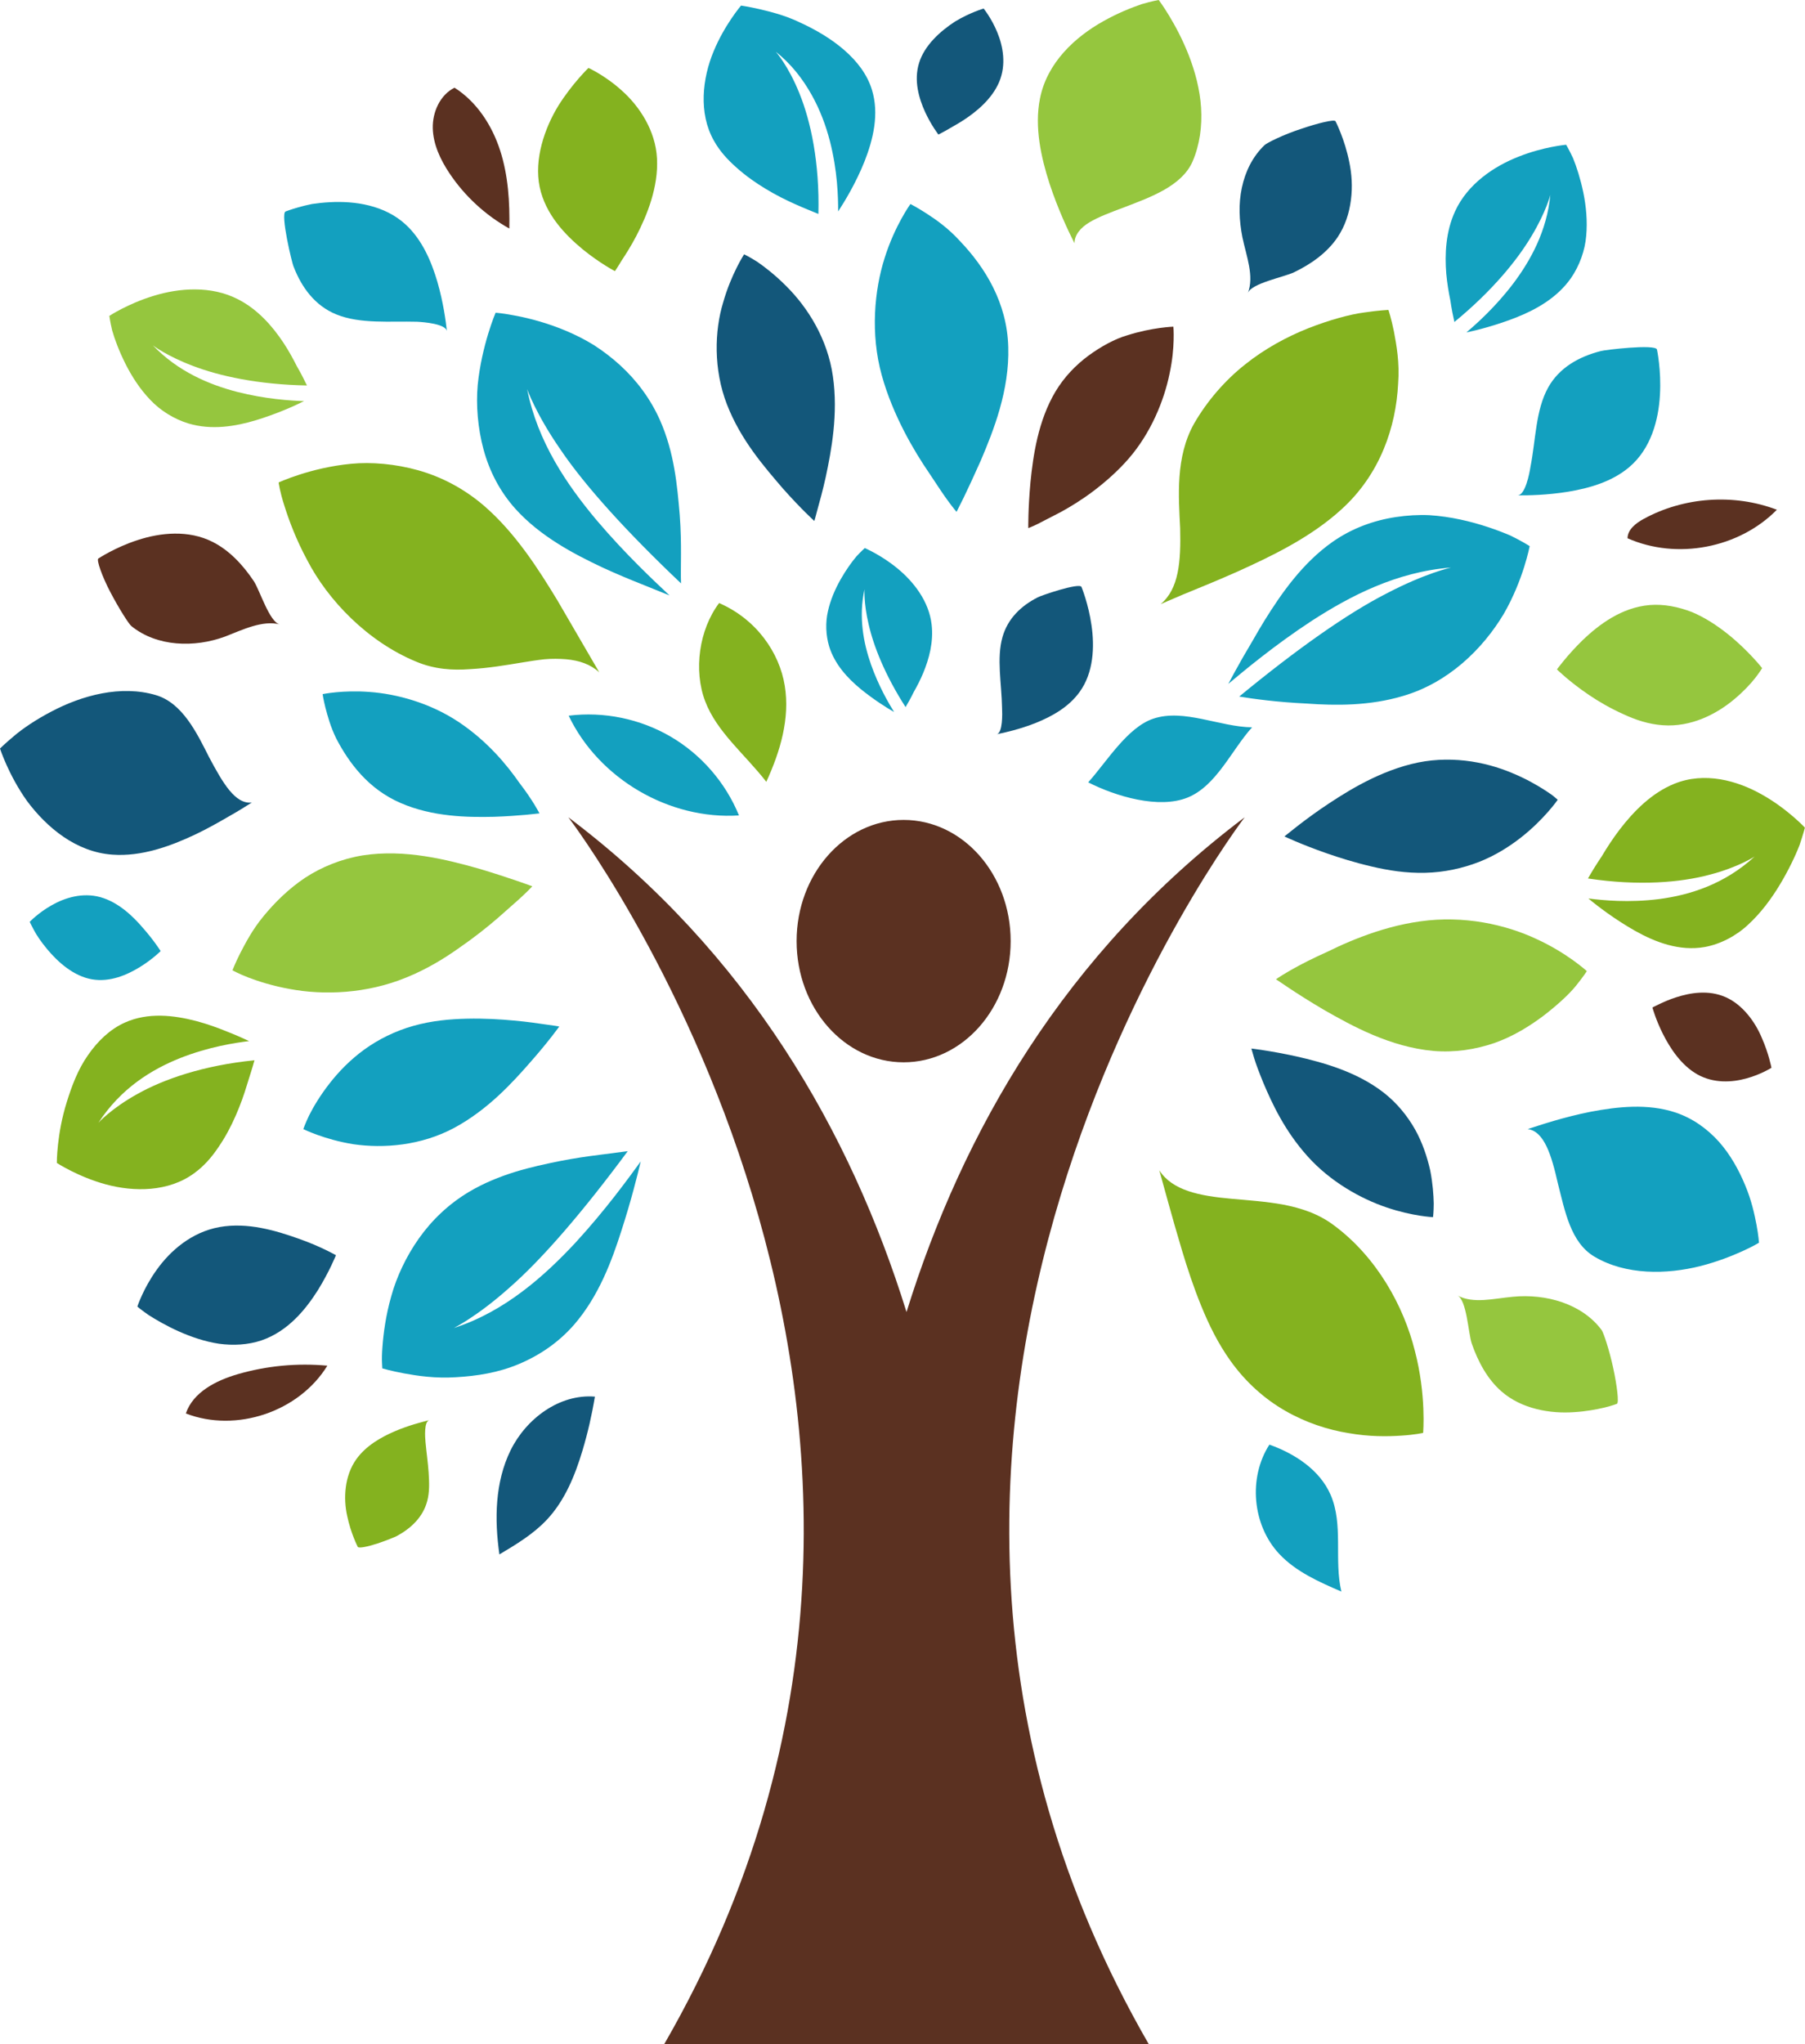
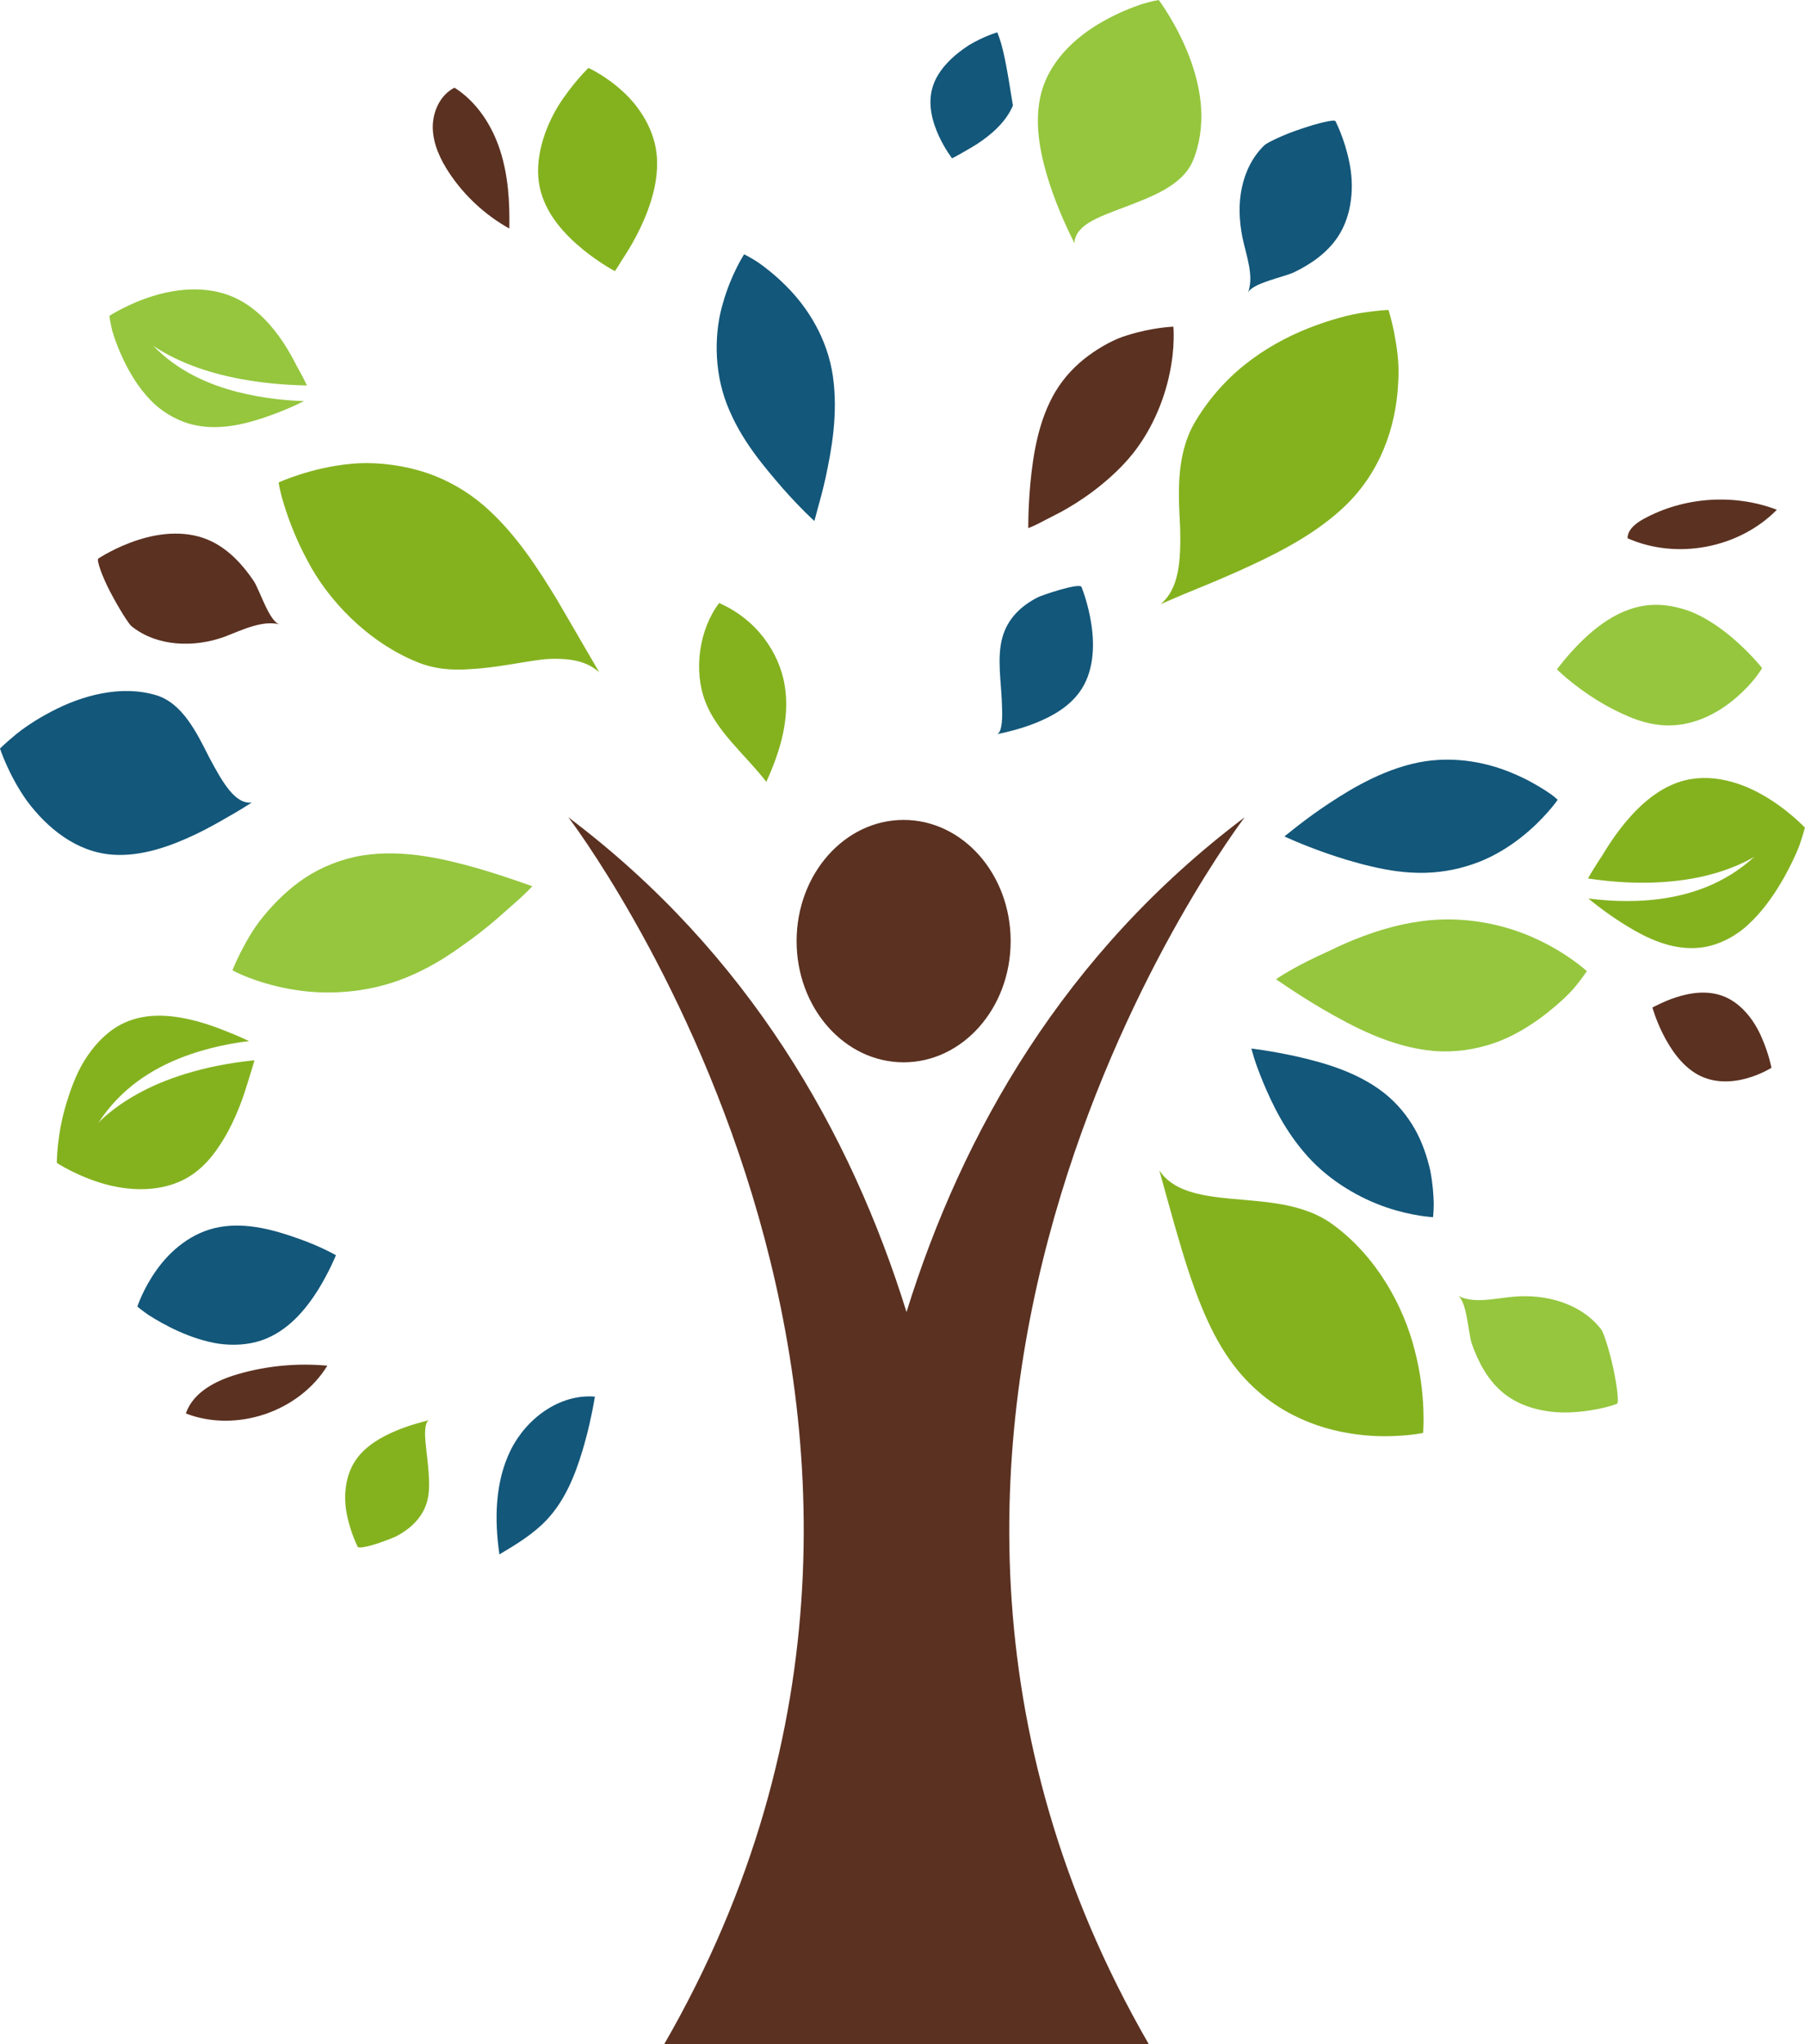
<svg xmlns="http://www.w3.org/2000/svg" fill="#000000" height="432.5" preserveAspectRatio="xMidYMid meet" version="1" viewBox="0.0 0.0 382.0 432.5" width="382" zoomAndPan="magnify">
  <g>
    <g>
      <g id="change1_1">
        <path d="M101.35,183.77c6.6,1.97,11.3,3.73,11.3,3.73s-0.63,0.71-1.89,1.89c-1.22,1.18-3.23,2.86-5.38,4.8 c-2.23,1.94-5.07,4.19-8.34,6.44c-3.13,2.22-6.81,4.45-11.03,6.16c-8.44,3.48-17.55,3.78-24.69,2.44 c-3.57-0.64-6.62-1.61-8.79-2.44c-2.14-0.83-3.33-1.52-3.33-1.52s0.53-1.4,1.6-3.54c1.12-2.14,2.57-5,4.97-7.9 c2.38-2.9,5.33-5.81,8.77-8.11c3.52-2.31,7.73-4.02,12.2-4.75C85.74,179.57,94.66,181.89,101.35,183.77z M251.61,11.76 C249,5.01,245.23,0,245.23,0s-1.42,0.23-3.59,0.87c-2.2,0.75-5.15,1.93-8.13,3.61c-6.01,3.36-11.93,8.79-13.42,16.39 c-1.2,6.03,0.25,12.47,2.03,17.99c1.82,5.52,4.02,10.12,5.28,12.6c0-1.73,1.25-3.29,3.16-4.42c1.91-1.16,4.55-2.13,7.37-3.19 c5.63-2.15,12.17-4.51,14.45-9.66c1.53-3.55,2.06-7.52,1.81-11.43C253.94,18.93,252.92,15.13,251.61,11.76z M64.34,84.86 c-2.88-0.1-8.19-0.43-14.14-1.95c-5.94-1.54-12.54-4.31-17.84-9.84c0,0,2.91,2.25,8.47,4.34c5.55,2.13,13.76,3.95,24.13,4.14 c-0.52-1.1-1.23-2.51-2.14-4.08c-0.78-1.55-1.71-3.26-2.86-5c-2.3-3.45-5.41-7.04-9.64-9.18c-5.66-2.89-12.37-2.37-17.78-0.71 c-5.39,1.62-9.4,4.25-9.4,4.25s0.16,1.21,0.6,3.08c0.53,1.88,1.5,4.45,2.82,7.08c1.33,2.64,3.07,5.35,5.24,7.6 c2.11,2.25,5.03,4.07,8.08,5c4.92,1.47,9.97,0.61,14.26-0.68C58.43,87.61,62.33,85.88,64.34,84.86z M365.61,134.1 c-2.21-1.75-4.75-3.45-7.53-4.61c-2.89-1.12-5.94-1.73-8.94-1.49c-6,0.51-10.77,4.17-14.16,7.39c-3.31,3.23-5.48,6.23-5.48,6.23 s2.62,2.6,6.79,5.41c2.07,1.41,4.59,2.86,7.25,4.05c2.57,1.21,5.4,2.15,8.38,2.35c5.96,0.43,11.32-2.32,15.11-5.5 c1.89-1.57,3.44-3.23,4.42-4.48c0.97-1.24,1.48-2.1,1.48-2.1S370.01,137.61,365.61,134.1z M326.63,214.91 c2.91-2.24,5.47-4.57,6.93-6.4c1.47-1.82,2.27-3.06,2.27-3.06s-4.19-3.85-10.72-6.82c-6.52-3.06-15.36-5-24.47-3.72 c-4.55,0.62-8.73,1.87-12.38,3.24c-1.83,0.69-3.53,1.41-5.09,2.13c-0.76,0.36-1.51,0.72-2.24,1.07c-0.76,0.35-1.5,0.69-2.22,1.02 c-5.61,2.65-8.67,4.8-8.67,4.8s1.06,0.71,2.8,1.88c1.73,1.15,4.23,2.76,7.26,4.54c6.11,3.5,14.13,7.91,23.24,8.74 c4.52,0.38,8.88-0.29,12.92-1.67C320.21,219.27,323.65,217.14,326.63,214.91z M338.96,281.38c-4.15-5.57-11.78-7.72-18.77-7.04 c-4.09,0.37-8.38,1.54-11.74-0.27c1.97,0.99,2.28,7.91,3.01,10.13c1.35,3.88,3.3,7.54,6.3,10.16c4.29,3.76,10.38,4.75,15.39,4.39 c2.51-0.15,4.78-0.58,6.42-0.97c1.64-0.4,2.62-0.79,2.62-0.79c0.48-0.18,0.02-3.89-0.78-7.58 C340.62,285.7,339.37,281.94,338.96,281.38z" fill="#95c63e" />
      </g>
      <g id="change2_1">
-         <path d="M63.11,262.02c4.77,1.67,7.99,3.53,7.99,3.53s-1.38,3.44-3.82,7.39c-2.51,3.96-6.25,8.68-11.94,10.63 c-2.84,0.96-5.97,1.12-9,0.71c-2.97-0.45-5.89-1.45-8.47-2.6c-2.58-1.15-4.82-2.45-6.4-3.46c-1.53-1.05-2.4-1.8-2.4-1.8 s1.26-3.87,4.12-7.82c2.85-3.98,7.33-7.93,13.25-9C52.41,258.53,58.39,260.35,63.11,262.02z M48.29,172.8 c2.09-1.18,3.81-2.25,5.01-3.02c-3.54,0.42-6.16-4.18-9.04-9.57c-2.66-5.29-5.68-11.47-11.23-13.14 c-7.44-2.22-15.72,0.05-22.22,3.5c-3.24,1.69-6.06,3.61-7.87,5.16C1.09,157.27,0,158.36,0,158.36s1.8,5.6,5.72,11.1 c4.16,5.58,10.36,10.81,18.09,11.35c6.14,0.45,12.3-1.8,17.5-4.26C43.93,175.31,46.23,173.99,48.29,172.8z M166.4,60.53 c-2.23-2.25-4.48-4.01-6.16-5.16c-1.66-1.05-2.76-1.57-2.76-1.57s-2.76,4.23-4.45,10.23c-1.8,5.89-2.08,14.11,0.83,21.57 c2.94,7.55,7.91,13.17,11.79,17.71c3.89,4.39,6.69,6.91,6.69,6.91s0.29-0.95,0.72-2.64c0.45-1.59,1.07-3.84,1.69-6.64 c1.19-5.59,2.67-13.35,1.52-21.33C175.13,71.63,170.92,65.03,166.4,60.53z M283.09,50.17c1.59-2.37,2.46-5.08,2.81-7.86 c0.37-2.8,0.17-5.58-0.34-7.99c-0.96-4.88-2.92-8.67-2.92-8.67c-0.24-0.46-3.85,0.43-7.39,1.65c-3.53,1.14-7.12,2.91-7.64,3.41 c-2.53,2.43-4.07,5.6-4.79,9c-0.73,3.42-0.58,6.93,0.12,10.52c0.86,4.04,2.52,8.21,1.15,11.77c0.73-2.07,7.63-3.37,9.76-4.39 C277.49,55.86,280.88,53.47,283.09,50.17z M211.06,6.84c-1.21-2.97-2.89-5.03-2.89-5.03s-2.9,0.84-6.04,2.74 c-3.16,2.05-6.51,5.07-7.64,8.82c-1.14,3.75,0.02,7.53,1.31,10.36c1.31,2.83,2.8,4.73,2.8,4.73s0.61-0.29,1.57-0.83 c0.96-0.59,2.27-1.26,3.68-2.17c2.82-1.83,6.12-4.55,7.63-8.17C212.99,13.67,212.29,9.81,211.06,6.84z M329.03,168.65 c-0.4-0.35-1.06-0.83-1.94-1.39c-1.72-1.12-4.17-2.53-7.09-3.73c-5.86-2.47-13.53-3.86-21.35-1.88c-7.8,1.97-14.45,6.31-19.2,9.54 c-2.37,1.65-4.25,3.08-5.53,4.1c-1.3,1.03-2.09,1.66-2.09,1.66s3.37,1.62,8.87,3.55c2.74,0.96,6.04,1.99,9.61,2.82 c3.46,0.82,7.29,1.43,11.32,1.33c4.03-0.1,7.87-0.94,11.38-2.3c3.4-1.34,6.35-3.19,8.83-5.13c4.94-3.85,7.83-8.02,7.83-8.02 S329.45,169.01,329.03,168.65z M299.47,238.93c-1.65-2.9-3.84-5.6-6.69-7.82c-5.75-4.44-12.87-6.35-18.42-7.62 c-5.56-1.22-9.53-1.66-9.53-1.66s0.22,0.76,0.59,2.01c0.37,1.25,1.07,3.09,1.95,5.25c1.82,4.3,4.5,10.14,9.37,15.55 c4.81,5.36,11.25,8.97,16.74,10.81c5.41,1.85,9.8,2.05,9.8,2.05s0.14-1.08,0.15-2.87c-0.04-1.81-0.21-4.31-0.75-7.04 C302.04,244.8,301.07,241.79,299.47,238.93z M228.88,124.17c-0.47-0.97-8.79,1.89-9.29,2.22c-3.44,1.75-6.31,4.43-7.43,8.39 c-1.28,4.53-0.18,9.8-0.09,15c0.06,1.17,0.16,5.32-1.15,5.56c1.75-0.35,4.91-1.06,8.29-2.4c3.38-1.37,6.93-3.3,9.28-6.56 c2.95-4.07,3.18-9.53,2.51-14.1C230.35,127.73,228.88,124.17,228.88,124.17z M108.05,306.84c-3.3,6.73-3.42,14.6-2.36,22.01 c3.57-2.13,7.2-4.31,10.05-7.35c3.8-4.05,5.96-9.36,7.55-14.68c1.11-3.72,1.98-7.52,2.61-11.35 C118.43,294.85,111.35,300.11,108.05,306.84z" fill="#13577a" />
+         <path d="M63.11,262.02c4.77,1.67,7.99,3.53,7.99,3.53s-1.38,3.44-3.82,7.39c-2.51,3.96-6.25,8.68-11.94,10.63 c-2.84,0.96-5.97,1.12-9,0.71c-2.97-0.45-5.89-1.45-8.47-2.6c-2.58-1.15-4.82-2.45-6.4-3.46c-1.53-1.05-2.4-1.8-2.4-1.8 s1.26-3.87,4.12-7.82c2.85-3.98,7.33-7.93,13.25-9C52.41,258.53,58.39,260.35,63.11,262.02z M48.29,172.8 c2.09-1.18,3.81-2.25,5.01-3.02c-3.54,0.42-6.16-4.18-9.04-9.57c-2.66-5.29-5.68-11.47-11.23-13.14 c-7.44-2.22-15.72,0.05-22.22,3.5c-3.24,1.69-6.06,3.61-7.87,5.16C1.09,157.27,0,158.36,0,158.36s1.8,5.6,5.72,11.1 c4.16,5.58,10.36,10.81,18.09,11.35c6.14,0.45,12.3-1.8,17.5-4.26C43.93,175.31,46.23,173.99,48.29,172.8z M166.4,60.53 c-2.23-2.25-4.48-4.01-6.16-5.16c-1.66-1.05-2.76-1.57-2.76-1.57s-2.76,4.23-4.45,10.23c-1.8,5.89-2.08,14.11,0.83,21.57 c2.94,7.55,7.91,13.17,11.79,17.71c3.89,4.39,6.69,6.91,6.69,6.91s0.29-0.95,0.72-2.64c0.45-1.59,1.07-3.84,1.69-6.64 c1.19-5.59,2.67-13.35,1.52-21.33C175.13,71.63,170.92,65.03,166.4,60.53z M283.09,50.17c1.59-2.37,2.46-5.08,2.81-7.86 c0.37-2.8,0.17-5.58-0.34-7.99c-0.96-4.88-2.92-8.67-2.92-8.67c-0.24-0.46-3.85,0.43-7.39,1.65c-3.53,1.14-7.12,2.91-7.64,3.41 c-2.53,2.43-4.07,5.6-4.79,9c-0.73,3.42-0.58,6.93,0.12,10.52c0.86,4.04,2.52,8.21,1.15,11.77c0.73-2.07,7.63-3.37,9.76-4.39 C277.49,55.86,280.88,53.47,283.09,50.17z M211.06,6.84s-2.9,0.84-6.04,2.74 c-3.16,2.05-6.51,5.07-7.64,8.82c-1.14,3.75,0.02,7.53,1.31,10.36c1.31,2.83,2.8,4.73,2.8,4.73s0.61-0.29,1.57-0.83 c0.96-0.59,2.27-1.26,3.68-2.17c2.82-1.83,6.12-4.55,7.63-8.17C212.99,13.67,212.29,9.81,211.06,6.84z M329.03,168.65 c-0.4-0.35-1.06-0.83-1.94-1.39c-1.72-1.12-4.17-2.53-7.09-3.73c-5.86-2.47-13.53-3.86-21.35-1.88c-7.8,1.97-14.45,6.31-19.2,9.54 c-2.37,1.65-4.25,3.08-5.53,4.1c-1.3,1.03-2.09,1.66-2.09,1.66s3.37,1.62,8.87,3.55c2.74,0.96,6.04,1.99,9.61,2.82 c3.46,0.82,7.29,1.43,11.32,1.33c4.03-0.1,7.87-0.94,11.38-2.3c3.4-1.34,6.35-3.19,8.83-5.13c4.94-3.85,7.83-8.02,7.83-8.02 S329.45,169.01,329.03,168.65z M299.47,238.93c-1.65-2.9-3.84-5.6-6.69-7.82c-5.75-4.44-12.87-6.35-18.42-7.62 c-5.56-1.22-9.53-1.66-9.53-1.66s0.22,0.76,0.59,2.01c0.37,1.25,1.07,3.09,1.95,5.25c1.82,4.3,4.5,10.14,9.37,15.55 c4.81,5.36,11.25,8.97,16.74,10.81c5.41,1.85,9.8,2.05,9.8,2.05s0.14-1.08,0.15-2.87c-0.04-1.81-0.21-4.31-0.75-7.04 C302.04,244.8,301.07,241.79,299.47,238.93z M228.88,124.17c-0.47-0.97-8.79,1.89-9.29,2.22c-3.44,1.75-6.31,4.43-7.43,8.39 c-1.28,4.53-0.18,9.8-0.09,15c0.06,1.17,0.16,5.32-1.15,5.56c1.75-0.35,4.91-1.06,8.29-2.4c3.38-1.37,6.93-3.3,9.28-6.56 c2.95-4.07,3.18-9.53,2.51-14.1C230.35,127.73,228.88,124.17,228.88,124.17z M108.05,306.84c-3.3,6.73-3.42,14.6-2.36,22.01 c3.57-2.13,7.2-4.31,10.05-7.35c3.8-4.05,5.96-9.36,7.55-14.68c1.11-3.72,1.98-7.52,2.61-11.35 C118.43,294.85,111.35,300.11,108.05,306.84z" fill="#13577a" />
      </g>
      <g id="change3_1">
        <path d="M29.08,231.44c5.52-3.1,13.88-6.04,24.77-7.13c-0.36,1.4-0.98,3.23-1.59,5.23c-0.6,2-1.38,4.22-2.37,6.47 c-0.99,2.26-2.19,4.56-3.66,6.68c-1.39,2.09-3.05,4-5.1,5.49c-5.43,4.02-12.78,4-18.71,2.39c-5.85-1.58-10.39-4.54-10.39-4.54 s-0.04-6.09,2.11-12.9c1.05-3.39,2.36-6.88,4.47-9.89c2.09-3.02,4.68-5.49,7.78-6.89c4.93-2.23,10.39-1.58,15.14-0.34 c2.37,0.63,4.57,1.43,6.45,2.2c1.94,0.76,3.58,1.49,4.74,2.04c-3.02,0.37-8.55,1.21-14.58,3.59c-6.02,2.4-12.55,6.38-17.31,13.69 C20.82,237.53,23.55,234.5,29.08,231.44z M90.88,300.43c-1.61,0.42-4.35,1.09-7.33,2.37c-2.96,1.27-6.12,3.08-8.14,5.91 c-2.52,3.53-2.76,8.29-1.94,11.97c0.77,3.71,2.24,6.56,2.24,6.56c0.2,0.38,2.15-0.05,4.09-0.67c1.97-0.65,3.91-1.46,4.16-1.6 c3.06-1.65,5.56-4.04,6.45-7.39c0.52-1.93,0.44-3.93,0.3-6.09c-0.15-2.15-0.47-4.33-0.66-6.43 C89.96,304.11,89.7,300.71,90.88,300.43z M102.31,106.89c-4.27-3.63-8.98-6.04-13.81-7.4c-4.78-1.34-9.89-1.79-14.19-1.37 c-8.6,0.81-15.34,3.95-15.34,3.95s0.23,1.9,1.24,5c0.96,3.07,2.51,7.19,4.8,11.42c4.37,8.47,12.78,17.26,23.1,21.5 c3.85,1.62,7.73,1.85,11.39,1.57c3.83-0.2,7.59-0.84,10.96-1.4c1.69-0.28,3.3-0.53,4.81-0.69c1.55-0.14,3.13-0.11,4.52,0 c2.82,0.25,5.17,1.06,7.04,2.77c-1.86-3.2-5.18-8.9-8.9-15.29C113.95,120.41,109.06,112.68,102.31,106.89z M131.75,19.3 c-3.55-3.27-7.21-4.93-7.21-4.93s-3.39,3.26-6.36,7.97c-2.95,4.81-5.18,11.4-3.97,17.21c1.23,5.86,5.46,10.18,9.1,13.19 c3.67,2.99,6.83,4.62,6.83,4.62s0.55-0.78,1.36-2.15c0.85-1.28,2-3.07,3.16-5.28c2.28-4.38,4.71-10.39,4.38-16.41 C138.74,27.61,135.31,22.51,131.75,19.3z M261.88,120.93c7.04-3.18,15.41-7.16,21.94-13.1c8.36-7.53,11.61-17.62,12.07-26.61 c0.35-4.54-0.36-8.26-0.89-11.11c-0.57-2.81-1.16-4.54-1.16-4.54s-1.98,0.07-5.06,0.53c-3.02,0.38-7.44,1.59-11.92,3.35 c-4.52,1.8-9.22,4.33-13.4,7.69c-4.17,3.3-7.96,7.64-10.75,12.47c-3.99,7.1-3.27,15.53-2.95,22.16 c0.17,7.02-0.26,12.82-4.13,16.04c1.59-0.65,4.04-1.78,6.73-2.85C255.09,123.85,258.34,122.5,261.88,120.93z M372.93,168.12 c-5.33-3.03-12.22-4.89-18.58-2.31c-4.75,1.91-8.58,5.79-11.56,9.67c-1.49,1.95-2.74,3.9-3.81,5.69 c-1.21,1.79-2.19,3.41-2.91,4.68c10.81,1.63,19.64,0.84,25.76-0.8c6.12-1.59,9.53-3.86,9.53-3.86 c-6.44,5.91-13.76,8.16-20.19,9.01c-6.43,0.82-12,0.27-15.01-0.12c1.92,1.62,5.67,4.47,9.92,6.87c4.24,2.37,9.34,4.34,14.69,3.4 c3.32-0.6,6.66-2.34,9.23-4.76c2.63-2.41,4.9-5.46,6.72-8.5c1.82-3.03,3.25-6.04,4.12-8.29c0.77-2.24,1.14-3.71,1.14-3.71 S378.25,171.1,372.93,168.12z M282.36,259.27c-3.33-2.52-7.02-3.69-10.76-4.42c-3.68-0.67-7.42-0.92-10.86-1.23 c-6.92-0.61-12.63-1.75-15.39-6.03c0.97,3.39,2.59,9.58,4.82,17.01c1.11,3.68,2.42,7.69,4.06,11.7c1.61,3.96,3.57,7.95,6.16,11.57 c3.25,4.56,7.28,8.12,11.6,10.59c4.34,2.5,9.05,4.03,13.36,4.72c4.36,0.78,8.3,0.74,11.18,0.54c2.91-0.17,4.65-0.58,4.65-0.58 s0.71-7.95-1.74-17.33C297.09,276.35,291.39,265.98,282.36,259.27z M152.19,127.58c-4.25,5.64-5.44,14.22-2.96,20.75 c2.47,6.53,8.38,11.2,12.95,17.07c2.95-6.45,5.03-13.37,3.9-20.35C164.95,138.09,160.13,131.03,152.19,127.58z" fill="#84b21f" />
      </g>
      <g id="change4_1">
-         <path d="M121.75,262.94c6.49-7.06,11.26-13.69,13.85-17.23c-0.68,2.87-2.03,8.32-4.14,14.82 c-2.01,6.27-4.76,13.69-9.92,19.67c-3.26,3.75-7.29,6.51-11.7,8.36c-4.39,1.86-8.95,2.55-13.31,2.8c-4.4,0.29-8.2-0.29-11.03-0.81 c-2.83-0.53-4.59-1.06-4.59-1.06s-0.02-0.43-0.06-1.22c-0.04-0.77-0.02-1.93,0.09-3.35c0.21-2.84,0.71-6.68,1.87-10.71 c1.09-3.99,3.13-8.39,5.85-12.22c2.73-3.86,6.26-7.24,10.53-9.8c3.19-1.91,6.55-3.25,9.83-4.27c3.28-1.01,6.44-1.67,9.53-2.3 c3.05-0.59,5.83-1,8.21-1.29c2.36-0.3,4.45-0.57,6.09-0.79c-9.44,12.76-18.03,22.75-24.96,28.81c-6.85,6.14-11.84,8.6-11.84,8.6 C106.82,277.49,115.23,269.93,121.75,262.94z M112.25,224.7c3.91-4.43,6.11-7.54,6.11-7.54s-0.97-0.18-2.69-0.4 c-1.67-0.24-3.98-0.59-6.86-0.85c-2.87-0.27-6.27-0.48-9.94-0.4c-3.66,0.08-7.46,0.42-11.36,1.51c-3.86,1.08-7.44,2.87-10.4,5.01 c-2.96,2.14-5.42,4.68-7.36,7.17c-1.94,2.48-3.41,4.93-4.31,6.73c-0.85,1.78-1.25,2.94-1.25,2.94s4.49,2.23,10.62,3.2 c6.35,0.92,14.29,0.32,21.37-3.49C103.29,234.73,108.52,228.97,112.25,224.7z M68.28,146.85c0,0,0.15,1.09,0.58,2.82 c0.46,1.74,1.07,4.07,2.32,6.61c2.7,5.16,6.79,10.67,13.63,13.61c6.71,2.92,14.08,3.04,19.69,2.91c2.8-0.09,5.18-0.28,6.93-0.43 c1.7-0.18,2.74-0.29,2.74-0.29s-1.33-2.67-4.28-6.5c-2.57-3.69-6.7-8.75-12.81-12.83c-6.11-4.07-13.17-5.95-18.86-6.36 C72.55,145.95,68.28,146.85,68.28,146.85z M21.24,189.8c-3.78-1.05-7.53,0.13-10.32,1.72c-2.79,1.57-4.63,3.5-4.63,3.5 s0.31,0.69,0.89,1.75c0.55,1.06,1.51,2.47,2.7,3.91c2.37,2.89,5.73,5.84,9.58,6.5c3.85,0.66,7.47-0.95,10.14-2.59 c2.68-1.65,4.4-3.38,4.4-3.38s-1.42-2.26-3.7-4.84C28.12,193.8,25.02,190.85,21.24,189.8z M109.08,107.65 c5.27,5.84,12.37,9.55,18.44,12.41c3.05,1.41,5.87,2.57,8.24,3.51c2.4,0.97,4.46,1.8,5.94,2.4c-3.23-3.04-9.28-8.66-15.48-15.97 c-6.15-7.35-12.44-16.43-14.66-27.68c0,0,1.84,5.28,7.1,12.85c5.17,7.64,14.01,17.39,25.47,28.25c-0.13-3.38,0.2-8.14-0.27-14.42 c-0.54-6.32-1.14-13.17-4.15-20.03c-2.01-4.55-4.95-8.48-8.46-11.69c-1.75-1.6-3.65-3.05-5.59-4.29c-1.9-1.17-3.86-2.15-5.79-2.97 c-3.86-1.64-7.61-2.62-10.4-3.17c-1.4-0.28-2.55-0.45-3.35-0.56c-0.81-0.12-1.24-0.12-1.24-0.12s-2.94,6.87-3.78,15.28 c-0.38,4.26,0.02,9.16,1.24,13.66C103.58,99.67,105.77,103.96,109.08,107.65z M164.19,10.96c3.3,2.6,5.76,5.84,7.59,9.12 c1.83,3.27,3.03,6.6,3.85,9.75c1.62,6.3,1.76,11.88,1.75,14.91c1.37-2.11,3.75-5.99,5.6-10.63c1.82-4.64,3.13-10.04,1.54-15.15 c-1.98-6.45-8.62-11.19-15.15-14.17c-3.26-1.59-6.37-2.31-8.7-2.87c-2.33-0.53-3.84-0.74-3.84-0.74s-3.51,4.11-5.81,9.7 c-2.35,5.64-3.25,13.01,0.06,18.87c1.23,2.22,2.91,4.05,4.82,5.73c1.93,1.73,4.06,3.22,6.19,4.5c4.26,2.59,8.42,4.16,11.11,5.28 c0.27-10.89-1.61-19.57-4-25.47C166.84,13.89,164.19,10.96,164.19,10.96z M203.21,51.05c-2.57-2.83-5.22-4.66-7.21-5.94 c-1.99-1.28-3.32-1.95-3.32-1.95s-3.3,4.56-5.44,11.35c-2.22,6.93-3.04,16.17-0.64,24.84c1.17,4.27,2.93,8.36,4.74,11.88 c1.82,3.52,3.7,6.52,5.35,8.92c1.65,2.48,3.08,4.69,4.1,6.03c1.02,1.39,1.65,2.11,1.65,2.11s0.57-1.14,1.51-3.02 c0.93-1.92,2.23-4.71,3.61-7.82c2.7-6.35,6.1-14.87,5.82-24.03C213.15,64.03,208.42,56.52,203.21,51.05z M71.16,66.51 c5.12,2.08,11.39,1.4,17.11,1.56c1.36,0.07,6.17,0.43,6.32,2.06c-0.24-2.19-0.77-6.16-2.01-10.46c-1.26-4.3-3.21-8.94-6.74-12.18 c-4.44-4.09-10.74-5.01-16.07-4.71c-1.33,0.07-2.59,0.21-3.74,0.38c-1.1,0.22-2.09,0.47-2.92,0.71c-1.66,0.47-2.67,0.87-2.67,0.87 c-1.15,0.48,1.37,11.05,1.71,11.7C63.86,60.86,66.68,64.68,71.16,66.51z M319.68,113.31c-2.7-1.15-6.45-2.51-10.63-3.4 c-2.09-0.45-4.3-0.78-6.54-0.92c-2.28-0.11-4.72,0.04-7.06,0.39c-4.72,0.71-9.29,2.37-13.37,5.21 c-6.46,4.52-10.96,11.06-14.46,16.68c-0.87,1.41-1.66,2.77-2.4,4.07c-0.77,1.32-1.51,2.58-2.2,3.76 c-1.32,2.32-2.36,4.23-3.07,5.58c3.39-2.82,9.67-8.11,17.69-13.36c8.06-5.2,17.87-10.35,29.44-11.25c0,0-5.51,1.21-13.69,5.51 c-8.25,4.21-18.94,11.74-31.13,21.78c3,0.5,8.07,1.19,14.39,1.49c5.92,0.42,13.14,0.52,20.27-1.61 c9.57-2.79,16.88-9.92,21.35-17.41c4.14-7.2,5.46-14.3,5.46-14.3S322.21,114.55,319.68,113.31z M306.95,63.59 c0.26,1.8,0.58,3.35,0.85,4.53c8.02-6.59,13.32-13.11,16.35-18.22c3.06-5.09,3.95-8.66,3.95-8.66 c-0.72,7.62-4.18,13.89-7.88,18.79c-3.72,4.89-7.68,8.43-9.88,10.3c2.21-0.46,6.34-1.51,10.52-3.16c4.16-1.65,8.65-4.12,11.6-8.32 c1.81-2.61,2.98-5.86,3.23-8.93c0.3-3.11-0.02-6.32-0.61-9.21c-0.6-2.88-1.44-5.49-2.19-7.3c-0.82-1.74-1.44-2.79-1.44-2.79 s-4.78,0.42-10.01,2.5c-5.27,2.05-10.86,5.81-13.5,11.59c-1.98,4.31-2.19,9.04-1.86,13.18C306.27,59.98,306.6,61.89,306.95,63.59z M189.89,120.22c-3.41-2.81-6.87-4.27-6.87-4.27s-0.72,0.63-1.74,1.73c-1,1.17-2.25,2.91-3.39,4.92 c-1.14,2.02-2.15,4.33-2.67,6.72c-0.55,2.35-0.46,5.05,0.26,7.44c1.19,3.84,3.95,6.76,6.65,8.99c2.73,2.23,5.55,4.01,7.09,4.88 c-1.19-1.92-3.29-5.52-4.89-10.06c-1.59-4.54-2.66-10.05-1.37-15.91c0,0-0.2,2.88,0.87,7.41c1.03,4.54,3.42,10.68,7.82,17.52 c0.49-0.82,1.1-1.9,1.72-3.17c0.67-1.18,1.38-2.53,2.01-4.04c1.25-3.01,2.22-6.59,1.78-10.28 C196.59,127.17,193.32,123.02,189.89,120.22z M371.75,259.18c-0.43-2.27-1.08-5.29-2.43-8.47c-1.31-3.17-3.1-6.42-5.53-9.16 c-2.48-2.75-5.54-4.97-9.22-6.2c-5.88-1.94-12.24-1.23-17.98-0.14c-5.7,1.14-10.52,2.76-13.28,3.66 c3.51,0.44,5.05,5.58,6.38,11.45c1.51,5.89,2.69,12.52,7.72,15.52c6.66,3.97,15.32,3.8,22.45,2.01c3.5-0.89,6.62-2.12,8.85-3.13 c2.25-1.01,3.55-1.81,3.55-1.81S372.17,261.44,371.75,259.18z M327.64,81.99c-2.66,4.8-2.6,10.97-3.75,16.83 c-0.21,1.33-1.09,6.01-2.75,5.98c2.23,0.02,6.27-0.05,10.73-0.77c4.48-0.75,9.28-2.1,12.95-5.22c4.59-3.89,6.19-9.97,6.48-15.26 c0.31-5.27-0.63-9.61-0.63-9.61c-0.34-1.2-11.22,0.09-11.92,0.34C334.13,75.46,329.97,77.8,327.64,81.99z M268.65,305.62 c-4.51,6.99-3.62,17.01,2.05,23.09c3.53,3.79,8.43,5.94,13.18,8c-1.59-6.73,0.48-14.16-2.29-20.5 C279.29,310.96,274.05,307.55,268.65,305.62z M244.08,152.04c-5.52,1.85-9.88,9.15-13.78,13.47c5.85,2.98,14.98,5.69,21.06,3.21 c6.08-2.48,9.23-9.97,13.62-14.85C258.14,153.79,250.57,149.87,244.08,152.04z M141.95,155.85c-6.46-3.78-14.17-5.37-21.6-4.44 c6.37,13.34,21.29,22.07,36.04,21.1C153.57,165.58,148.41,159.63,141.95,155.85z" fill="#13a0bf" />
-       </g>
+         </g>
      <g id="change5_1">
        <path d="M47.66,134.66c-6.51,2.41-14.44,2.18-19.85-2.2c-0.56-0.45-2.66-3.76-4.45-7.18 c-1.8-3.41-2.95-6.81-2.56-7.11c0,0,3.57-2.38,8.36-3.92c4.79-1.57,10.75-2.19,15.85,0.4c3.55,1.79,6.44,4.9,8.74,8.35 c1.26,1.98,3.3,8.61,5.44,9.09C55.54,131.17,51.34,133.23,47.66,134.66z M219.59,110.86c1.25-0.65,2.99-1.54,4.98-2.57 c2.01-1.1,4.38-2.55,6.87-4.43c2.49-1.89,5.12-4.18,7.42-6.83c4.7-5.41,7.49-12.25,8.66-17.97c0.62-2.88,0.82-5.35,0.86-7.1 c0.05-1.77-0.05-2.85-0.05-2.85s-4.48,0.14-9.77,1.83c-2.6,0.74-5.58,2.38-8.23,4.32c-2.67,1.98-5.09,4.48-6.95,7.57 c-3.69,6.19-4.73,13.55-5.3,19.21c-0.52,5.68-0.46,9.68-0.46,9.68S218.35,111.47,219.59,110.86z M365.19,210.95 c-3.61-1.59-7.47-0.92-10.41,0.02c-1.48,0.47-2.71,1.03-3.6,1.45c-0.93,0.42-1.47,0.73-1.47,0.73s0.68,2.51,2.2,5.55 c1.52,3.03,3.87,6.65,7.3,8.59c3.43,1.94,7.33,1.71,10.4,0.86c3.07-0.84,5.29-2.25,5.29-2.25s-0.56-2.99-2.04-6.33 C371.48,216.24,368.82,212.54,365.19,210.95z M96.19,18.55c-3.06,1.54-4.68,5.16-4.6,8.58c0.09,3.42,1.62,6.66,3.52,9.51 c3.22,4.83,7.61,8.88,12.68,11.71c0.11-5.58-0.23-11.23-1.95-16.54C104.12,26.5,100.9,21.54,96.19,18.55z M376.05,107.84 c-9.1-3.46-19.7-2.72-28.23,1.96c-1.62,0.89-3.35,2.22-3.38,4.07C354.87,118.5,368.05,115.98,376.05,107.84z M50.28,290.73 c-4.58,1.34-9.41,3.79-10.95,8.3c10.66,4.13,23.96-0.36,29.95-10.11C62.9,288.33,56.42,288.94,50.28,290.73z M191.24,224.74 c12.51,0,22.65-11.48,22.65-25.64s-10.14-25.64-22.65-25.64c-12.51,0-22.65,11.48-22.65,25.64S178.73,224.74,191.24,224.74z M191.85,277.57c-11.81-37.97-33.41-75.91-71.57-104.67c0,0,97.04,126.63,20.25,259.63h43.89h14.85h43.89 c-76.79-133,20.26-259.63,20.26-259.63C225.25,201.65,203.65,239.59,191.85,277.57z" fill="#5b3121" />
      </g>
    </g>
  </g>
</svg>